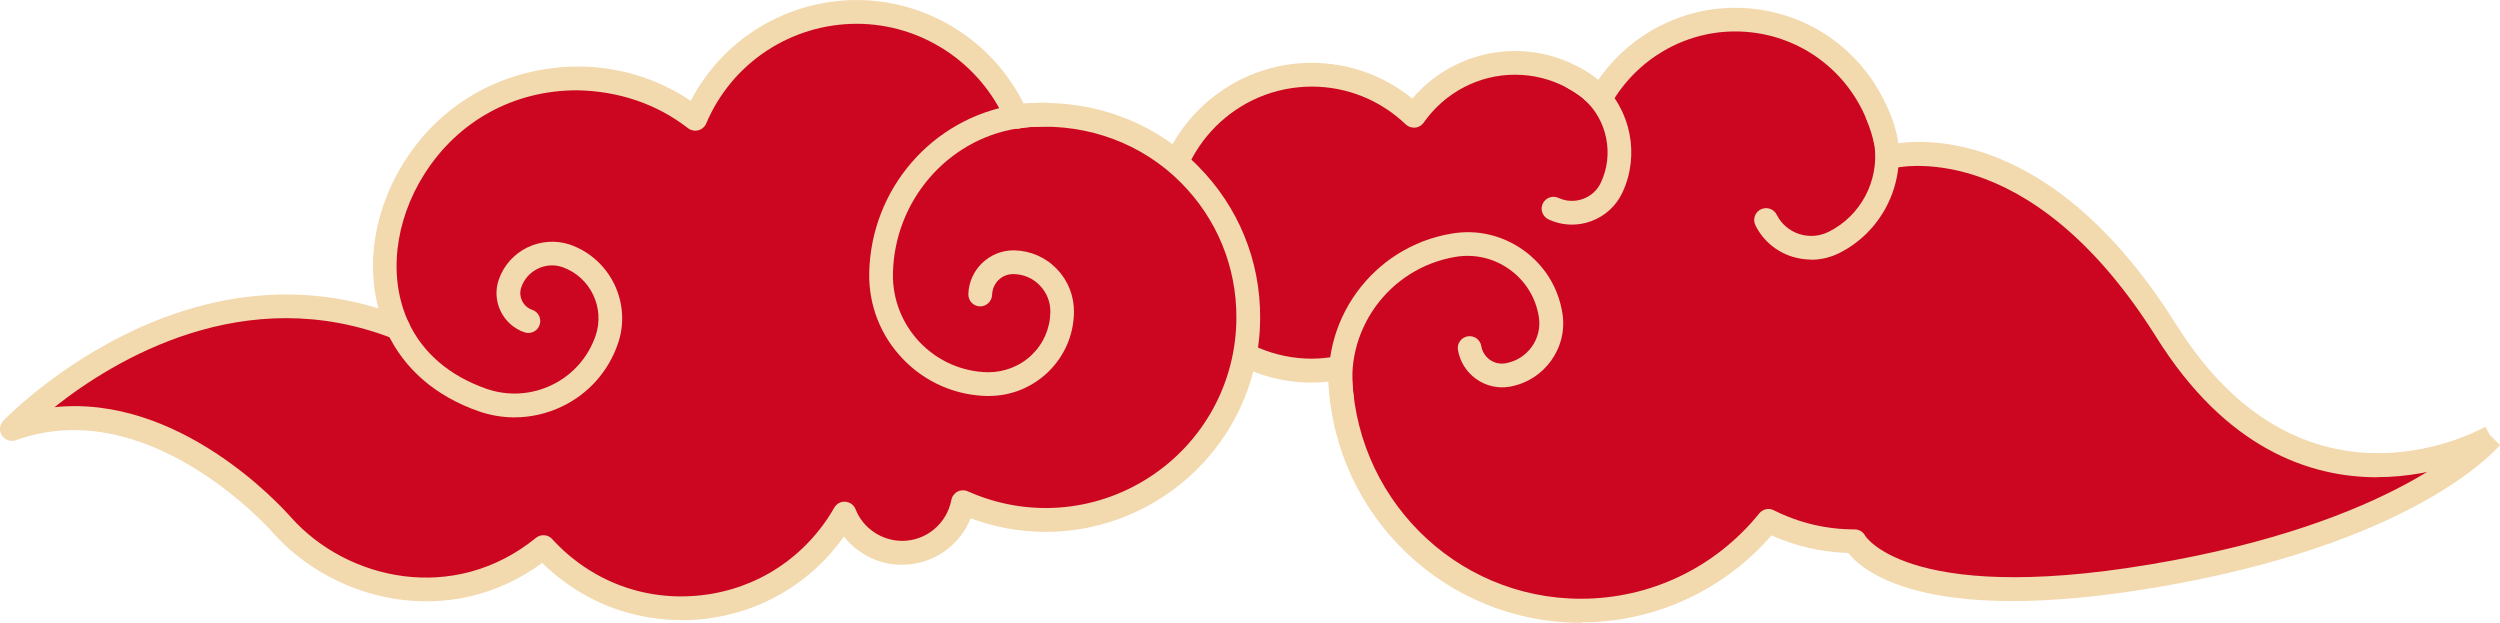
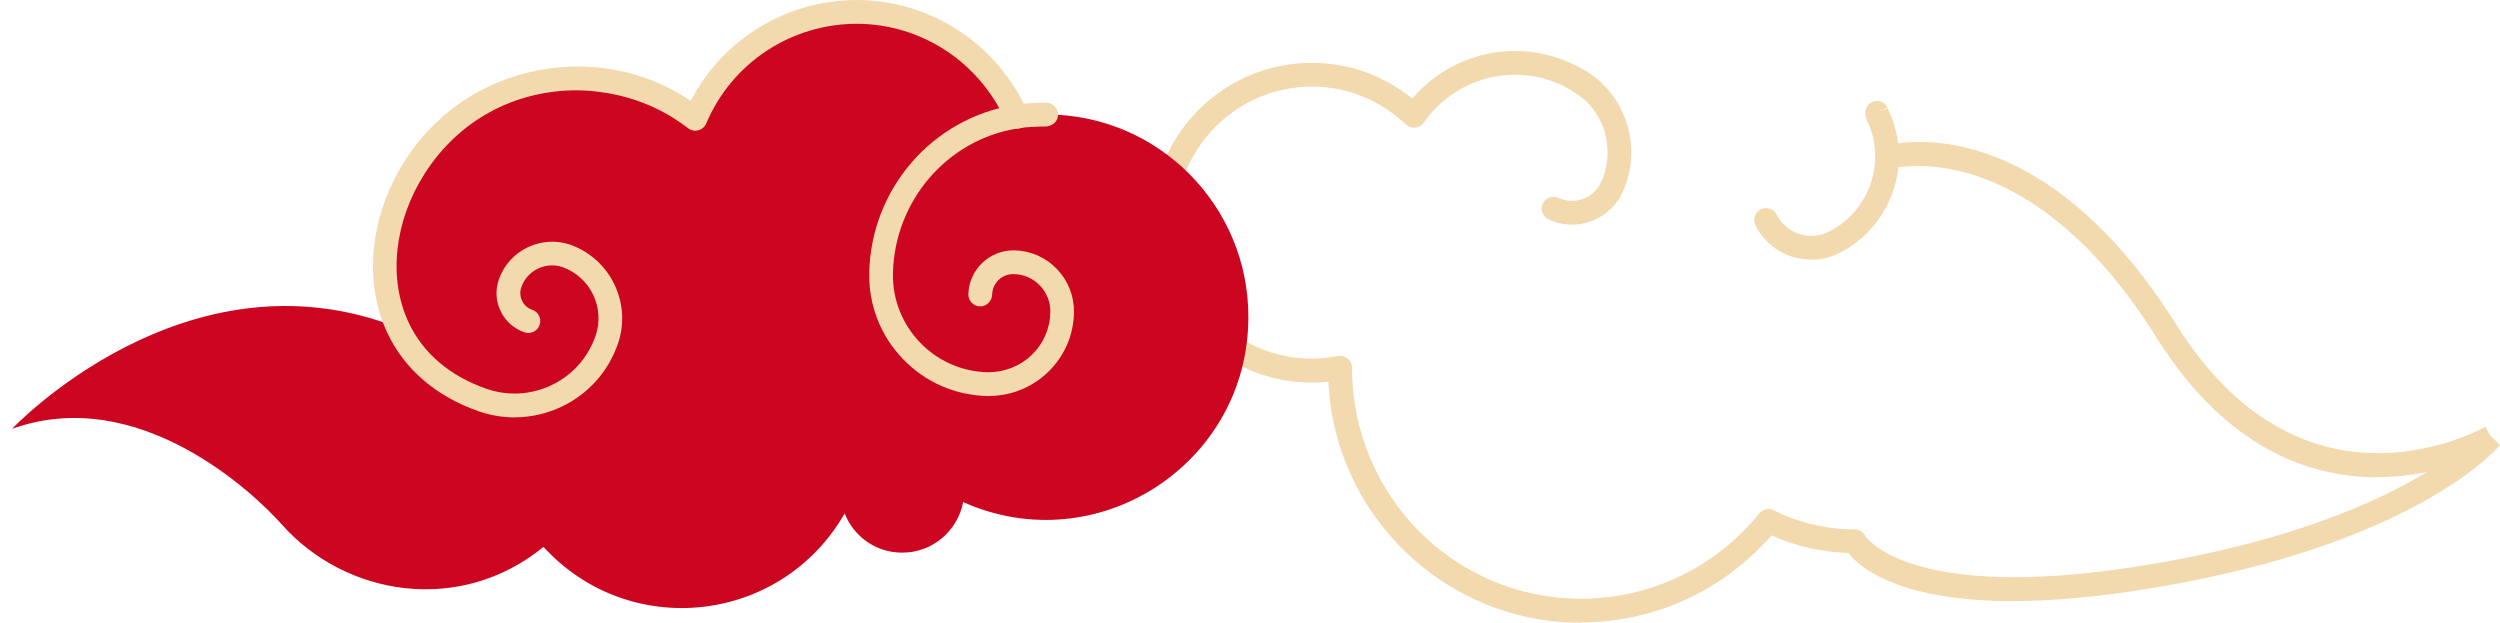
<svg xmlns="http://www.w3.org/2000/svg" xml:space="preserve" width="112.654mm" height="28.064mm" version="1.1" style="shape-rendering:geometricPrecision; text-rendering:geometricPrecision; image-rendering:optimizeQuality; fill-rule:evenodd; clip-rule:evenodd" viewBox="0 0 861.93 214.72" data-name="Layer 1">
  <defs>
    <style type="text/css"> .fil0 {fill:#CC0520;fill-rule:nonzero} .fil1 {fill:#F2D9AE;fill-rule:nonzero} </style>
  </defs>
  <g id="Слой_x0020_1">
    <g id="_2261451387632">
      <g>
-         <path class="fil0" d="M650.38 49.98c0.26,1.39 0.49,2.78 0.65,4.27 0,0 49.3,-14.33 95.88,59.94 45.87,73.2 110.04,37.65 112.02,36.62 -1.55,1.88 -28.17,31.44 -108.65,46.52 -96.04,18.02 -110.85,-10.58 -110.85,-10.58 -10.74,0 -20.8,-2.52 -29.73,-7.05 -15.24,18.83 -38.56,30.96 -64.69,30.96 -45.87,0 -83.03,-37.17 -83.03,-83.03l0 -0.74c-3.11,0.58 -6.37,0.97 -9.74,0.97 -28.17,0 -51.01,-22.84 -51.01,-51.01 0,-28.17 22.84,-51.01 51.01,-51.01 13.68,0 26.04,5.4 35.19,14.17 7.7,-10.97 20.38,-18.24 34.81,-18.24 7.12,0 13.75,1.71 19.67,4.82 0.32,0.16 0.58,0.26 0.81,0.42 2.13,1.23 4.17,2.62 6.15,4.17 0,0 0.1,0 0.1,0.1 0.97,0.81 1.97,1.71 2.94,2.62 9.19,-16.14 26.46,-27.11 46.35,-27.11 22.29,0 41.34,13.75 49.2,33.16 1.13,2.94 2.13,5.98 2.78,9.09 0.1,0.32 0.1,0.65 0.16,0.97l0 -0z" />
        <g>
          <path class="fil1" d="M545.03 214.72c-46.71,0 -84.94,-36.94 -87.04,-83.13 -2.01,0.23 -3.91,0.32 -5.73,0.32 -30.37,0 -55.12,-24.71 -55.12,-55.12 0,-30.41 24.71,-55.12 55.12,-55.12 12.68,0 24.84,4.33 34.64,12.32 8.86,-10.35 21.77,-16.4 35.36,-16.4 7.63,0 14.88,1.78 21.57,5.3 2.01,1.07 2.78,3.53 1.71,5.53 -1.07,2.01 -3.53,2.78 -5.53,1.71 -5.47,-2.88 -11.45,-4.37 -17.73,-4.37 -12.45,0 -24.2,6.18 -31.44,16.53 -0.68,0.97 -1.78,1.62 -2.94,1.71 -1.23,0.1 -2.36,-0.29 -3.23,-1.1 -8.8,-8.41 -20.31,-13.04 -32.38,-13.04 -25.88,0 -46.9,21.06 -46.9,46.9 0,25.84 21.06,46.9 46.9,46.9 2.72,0 5.66,-0.29 8.99,-0.91 1.2,-0.23 2.43,0.1 3.36,0.87 0.94,0.78 1.49,1.94 1.49,3.14 0,44.25 35.42,79.67 78.93,79.67 23.97,0 46.39,-10.74 61.49,-29.44 1.23,-1.49 3.33,-1.94 5.01,-1.07 8.7,4.37 18.08,6.6 27.88,6.6 1.52,0 2.94,0.84 3.62,2.2 0.1,0.16 15.91,25.39 106.49,8.41 80.71,-15.11 106,-44.8 106.26,-45.09l3.23 2.52 2.88 2.88c-0.91,1.1 -27.3,32.09 -110.89,47.71 -84.33,15.79 -108.1,-3.36 -113.8,-10.51 -9.22,-0.29 -18.08,-2.3 -26.46,-6.05 -16.63,19.08 -40.43,29.99 -65.79,29.99l0.03 0.1z" />
          <path class="fil1" d="M548.88 35.23c-0.87,0 -1.78,-0.29 -2.52,-0.87 -1.81,-1.42 -3.69,-2.72 -5.66,-3.85 -1.97,-1.13 -2.62,-3.62 -1.49,-5.6 1.13,-1.94 3.62,-2.65 5.6,-1.49 2.3,1.33 4.53,2.85 6.63,4.5 1.78,1.39 2.07,3.98 0.68,5.76 -0.81,1.04 -2.01,1.55 -3.2,1.55l-0.03 0z" />
-           <path class="fil1" d="M650.22 53.08c-1.91,0 -3.59,-1.33 -4.01,-3.23 -0.55,-2.62 -1.39,-5.37 -2.59,-8.44 -7.5,-18.53 -25.33,-30.57 -45.38,-30.57 -17.6,0 -34,9.61 -42.8,25.04 -0.61,1.07 -1.68,1.81 -2.91,2.04 -1.23,0.16 -2.49,-0.19 -3.4,-1.04 -0.94,-0.84 -1.88,-1.71 -2.81,-2.49 -1.75,-1.46 -1.97,-4.04 -0.52,-5.76 1.29,-1.55 3.46,-1.91 5.14,-0.94 10.67,-15.53 28.37,-25 47.29,-25 23.42,0 44.22,14.01 53.02,35.71 1.39,3.56 2.36,6.73 3.01,9.77 0.45,2.2 -0.94,4.37 -3.17,4.85 -0.29,0.07 -0.58,0.1 -0.84,0.1l-0.03 -0.03z" />
          <path class="fil1" d="M819.59 164.55c-23.16,0 -52.05,-9.77 -76.11,-48.23 -44.41,-70.84 -90.8,-58.29 -91.28,-58.19 -1.16,0.32 -2.43,0.13 -3.43,-0.52 -1,-0.68 -1.65,-1.75 -1.81,-2.94 -0.16,-1.33 -0.36,-2.59 -0.58,-3.85l8.02 -1.59c0,0 0,0.1 0,0.16 13.75,-1.84 55.9,-1.26 95.94,62.56 42.31,67.51 100.08,38.72 106.55,35.19l3.91 7.18c-3.43,1.88 -19.93,10.19 -41.27,10.19l0.06 0.03z" />
          <path class="fil1" d="M624.47 89.5c-2.26,0 -4.53,-0.36 -6.76,-1.07 -5.47,-1.78 -9.93,-5.6 -12.49,-10.74 -1,-2.04 -0.19,-4.5 1.84,-5.5 2.04,-1 4.5,-0.19 5.5,1.84 1.59,3.17 4.33,5.53 7.7,6.63 3.43,1.13 7.12,0.84 10.35,-0.81 10.84,-5.47 17.14,-17.27 15.72,-29.37 -0.03,-0.13 -0.13,-0.78 -0.16,-0.91 -0.36,-2.75 -1.13,-5.3 -2.39,-7.8 -0.16,-0.32 -0.29,-0.68 -0.36,-1.07 -0.84,-2.1 0.07,-4.72 2.13,-5.56 2.1,-0.84 4.33,-0.07 5.18,2.04l-3.78 1.52 3.88 -1.33c0.13,0.26 0.29,0.65 0.45,1.1 1.52,3.17 2.52,6.5 3.01,10.03 0.03,0.16 0.16,0.87 0.16,1.04 1.78,15.49 -6.31,30.6 -20.15,37.62 -3.11,1.59 -6.47,2.39 -9.87,2.39l0.03 -0.07z" />
          <path class="fil1" d="M541.96 77.44c-2.78,0 -5.53,-0.61 -8.09,-1.81 -2.04,-0.97 -2.94,-3.4 -1.97,-5.43 0.97,-2.04 3.4,-2.91 5.43,-1.97 2.65,1.23 5.63,1.36 8.41,0.36 2.78,-1 4.98,-3.01 6.21,-5.66 4.56,-9.7 2.2,-21.48 -5.73,-28.63 -0.07,-0.07 -0.13,-0.13 -0.19,-0.19 -1.49,-1.33 -3.23,-2.49 -5.11,-3.46 -2.01,-1 -3.23,-3.69 -2.23,-5.69 1,-2.01 3.07,-3.04 5.08,-2.04l-1.84 3.65 2.01 -3.59c0.19,0.1 0.87,0.45 1.07,0.58 2.2,1.07 4.56,2.68 6.63,4.56l0 0c0,0 0.13,0.1 0.16,0.16 10.51,9.54 13.62,25.2 7.57,38.1 -2.17,4.63 -6.02,8.15 -10.84,9.9 -2.13,0.78 -4.37,1.16 -6.57,1.16z" />
-           <path class="fil1" d="M462.8 142.1c-1.97,0 -3.72,-1.42 -4.04,-3.43 -4.53,-27.53 14.26,-53.63 41.86,-58.16 8.7,-1.46 17.47,0.61 24.68,5.79 7.21,5.18 11.94,12.84 13.36,21.57 2.01,12.03 -6.24,23.48 -18.37,25.49 -8.28,1.33 -16.21,-4.37 -17.63,-12.68 -0.39,-2.23 1.1,-4.33 3.33,-4.72 2.2,-0.39 4.33,1.1 4.72,3.33 0.68,3.98 4.33,6.6 8.25,5.98 7.63,-1.26 12.84,-8.48 11.58,-16.08 -1.07,-6.6 -4.63,-12.36 -10.06,-16.27 -5.43,-3.91 -12,-5.43 -18.57,-4.37 -23.16,3.82 -38.91,25.68 -35.13,48.78 0.36,2.23 -1.13,4.33 -3.36,4.69 -0.23,0.03 -0.45,0.07 -0.68,0.07l0.06 -0z" />
        </g>
      </g>
      <g>
        <path class="fil0" d="M137.26 113.02c-16.04,-34.16 11.61,-86.14 61.98,-85.98 15.24,0 29.31,5.24 40.53,13.91 9.19,-21.7 30.7,-36.84 55.77,-36.84 24.65,0.1 45.67,14.91 55.02,36.1 0.1,0 0.16,-0.1 0.26,0 1.65,-0.26 3.27,-0.42 4.92,-0.58 0,0 0.1,-0.1 0.16,0 1.65,-0.1 3.2,-0.16 4.82,-0.16 38.56,0 69.84,31.44 69.68,70 -0.1,50.53 -52.24,84.26 -98.33,63.63 -1.88,9.9 -10.58,17.53 -21.12,17.43 -8.93,0 -16.63,-5.56 -19.73,-13.52 -21.93,38.23 -74.27,43.89 -103.83,11.55 -28.98,23.58 -68.28,16.85 -90.05,-7.54 -9.83,-11.13 -49.72,-48.81 -93.19,-33.16 0,0 59.94,-63.69 133.14,-34.87l0 0.03z" />
        <g>
-           <path class="fil1" d="M234.86 213.78c-17.95,0 -34.97,-6.95 -47.91,-19.7 -31.67,23.23 -71.55,13.42 -92.74,-10.29 -1.75,-2.01 -43.38,-48.36 -88.73,-32.02 -1.78,0.61 -3.78,0 -4.82,-1.62 -1.04,-1.59 -0.84,-3.69 0.45,-5.05 0.61,-0.65 62.72,-65.37 137.64,-35.87 2.1,0.84 3.14,3.2 2.3,5.3 -0.84,2.1 -3.2,3.14 -5.3,2.3 -51.37,-20.22 -96.49,7.31 -116.97,23.55 42.63,-4.4 77.34,33.19 81.58,38.01 19.25,21.58 56.09,30.08 84.42,7.05 1.68,-1.36 4.14,-1.2 5.6,0.42 13.23,14.46 31.86,21.54 51.3,19.38 19.41,-2.13 36.16,-13.17 45.96,-30.21 0.78,-1.36 2.17,-2.17 3.85,-2.04 1.55,0.13 2.94,1.13 3.49,2.59 2.62,6.66 9.12,10.87 16.04,10.9 8.31,0 15.4,-5.92 16.98,-14.1 0.23,-1.23 1.04,-2.3 2.13,-2.88 1.1,-0.58 2.43,-0.61 3.56,-0.1 20.38,9.12 43.77,7.31 62.53,-4.82 18.76,-12.13 30.02,-32.74 30.05,-55.05 0.07,-17.56 -6.73,-34.13 -19.15,-46.58 -13.42,-13.49 -31.86,-20.15 -50.66,-19.18l-0.61 -4.08 0.23 -4.11c21.19,-1.04 41.79,6.47 56.87,21.58 13.97,14.04 21.61,32.64 21.51,52.4 -0.03,25.1 -12.68,48.26 -33.77,61.91 -19.8,12.81 -44.15,15.4 -66.02,7.21 -3.82,9.54 -13.07,16.01 -23.61,16.01 -7.63,0.19 -15.33,-3.62 -20.09,-9.7 -11.39,16.01 -28.69,26.27 -48.42,28.43 -2.59,0.29 -5.18,0.42 -7.73,0.42l0.03 -0.07z" />
-           <path class="fil1" d="M350.79 44.32c-2.01,0 -3.75,-1.46 -4.04,-3.49 -0.36,-2.23 1.2,-4.33 3.43,-4.66 1.71,-0.26 3.4,-0.42 5.08,-0.61 2.3,-0.26 4.27,1.42 4.5,3.65 0.23,2.26 -1.39,4.27 -3.65,4.5 -1.59,0.16 -3.14,0.32 -4.72,0.55 -0.19,0 -0.42,0.03 -0.61,0.03l0.03 0.03z" />
          <path class="fil1" d="M177.5 143.91c-4.21,0 -8.44,-0.71 -12.52,-2.13 -14.69,-5.14 -25.55,-14.49 -31.44,-27.01 -8.31,-17.69 -6.02,-40.4 6.02,-59.29 13.23,-20.77 35.29,-32.41 59.68,-32.54 13.97,0 27.33,4.08 38.91,11.81 11.03,-21.25 33.03,-34.74 57.35,-34.74 25.42,0.1 48.49,15.2 58.77,38.56 0.91,2.07 0,4.5 -2.1,5.4 -2.1,0.91 -4.5,0 -5.4,-2.1 -8.96,-20.38 -29.11,-33.61 -51.3,-33.67 -22.74,0 -43.15,13.49 -51.98,34.35 -0.49,1.16 -1.49,2.04 -2.72,2.36 -1.23,0.32 -2.52,0.07 -3.56,-0.71 -11.09,-8.6 -24.26,-12.81 -38.23,-13.07 -21.77,0 -40.92,10.48 -52.56,28.72 -10.54,16.53 -12.65,36.23 -5.5,51.4 4.92,10.51 14.17,18.37 26.72,22.77 7.5,2.62 15.59,2.13 22.71,-1.33 7.08,-3.43 12.39,-9.45 14.98,-16.89 3.33,-9.67 -1.78,-20.31 -11.42,-23.71 -5.76,-1.97 -12.16,1.13 -14.17,6.92 -0.55,1.55 -0.45,3.2 0.26,4.69 0.71,1.49 1.94,2.59 3.49,3.11 2.13,0.71 3.3,3.04 2.56,5.21 -0.74,2.13 -3.04,3.3 -5.21,2.56 -3.62,-1.23 -6.53,-3.82 -8.22,-7.28 -1.68,-3.46 -1.91,-7.37 -0.61,-11 3.49,-10 14.56,-15.33 24.58,-11.94 13.91,4.92 21.25,20.22 16.46,34.13 -3.27,9.51 -10.06,17.18 -19.12,21.58 -5.21,2.52 -10.84,3.82 -16.46,3.82l0.03 0.03z" />
          <path class="fil1" d="M341.02 136.54c-0.19,0 -0.36,0 -0.55,0 -11.13,-0.23 -21.48,-4.76 -29.18,-12.78 -7.7,-8.02 -11.81,-18.53 -11.61,-29.66 0.61,-28.98 21.7,-53.34 50.2,-57.93 0.42,-0.16 0.84,-0.19 1.23,-0.19 1.39,-0.23 2.85,-0.36 4.37,-0.42l0.13 0c1.65,-0.16 3.36,-0.16 5.08,-0.16 2.26,0 4.11,1.84 4.11,4.11 0,2.39 -2.01,4.11 -4.53,4.11 -1.36,0 -2.68,0 -3.98,0.13 -0.16,0 -0.32,0 -0.49,0 -1.46,0.07 -2.85,0.19 -4.17,0.49 -0.32,0.07 -0.71,0.1 -0.97,0.1l-0.13 0c-23.94,3.88 -42.15,24.91 -42.67,49.94 -0.36,18.4 14.33,33.7 32.73,34.06 5.5,0.03 11,-2.01 15.07,-5.92 4.08,-3.91 6.37,-9.15 6.47,-14.78 0.07,-3.43 -1.2,-6.69 -3.59,-9.19 -2.36,-2.49 -5.56,-3.88 -9.02,-3.95 -4.17,-0.1 -7.34,3.14 -7.47,7.15 -0.07,2.26 -2.04,4.08 -4.21,3.98 -2.26,-0.07 -4.04,-1.94 -3.98,-4.21 0.23,-8.38 7.18,-15.11 15.56,-15.11l0.19 0c5.66,0.1 10.9,2.39 14.81,6.47 3.88,4.04 5.95,9.38 5.85,14.98 -0.13,7.83 -3.33,15.14 -8.99,20.57 -5.53,5.3 -12.74,8.18 -20.35,8.18l0.06 0.03z" />
        </g>
      </g>
    </g>
  </g>
</svg>